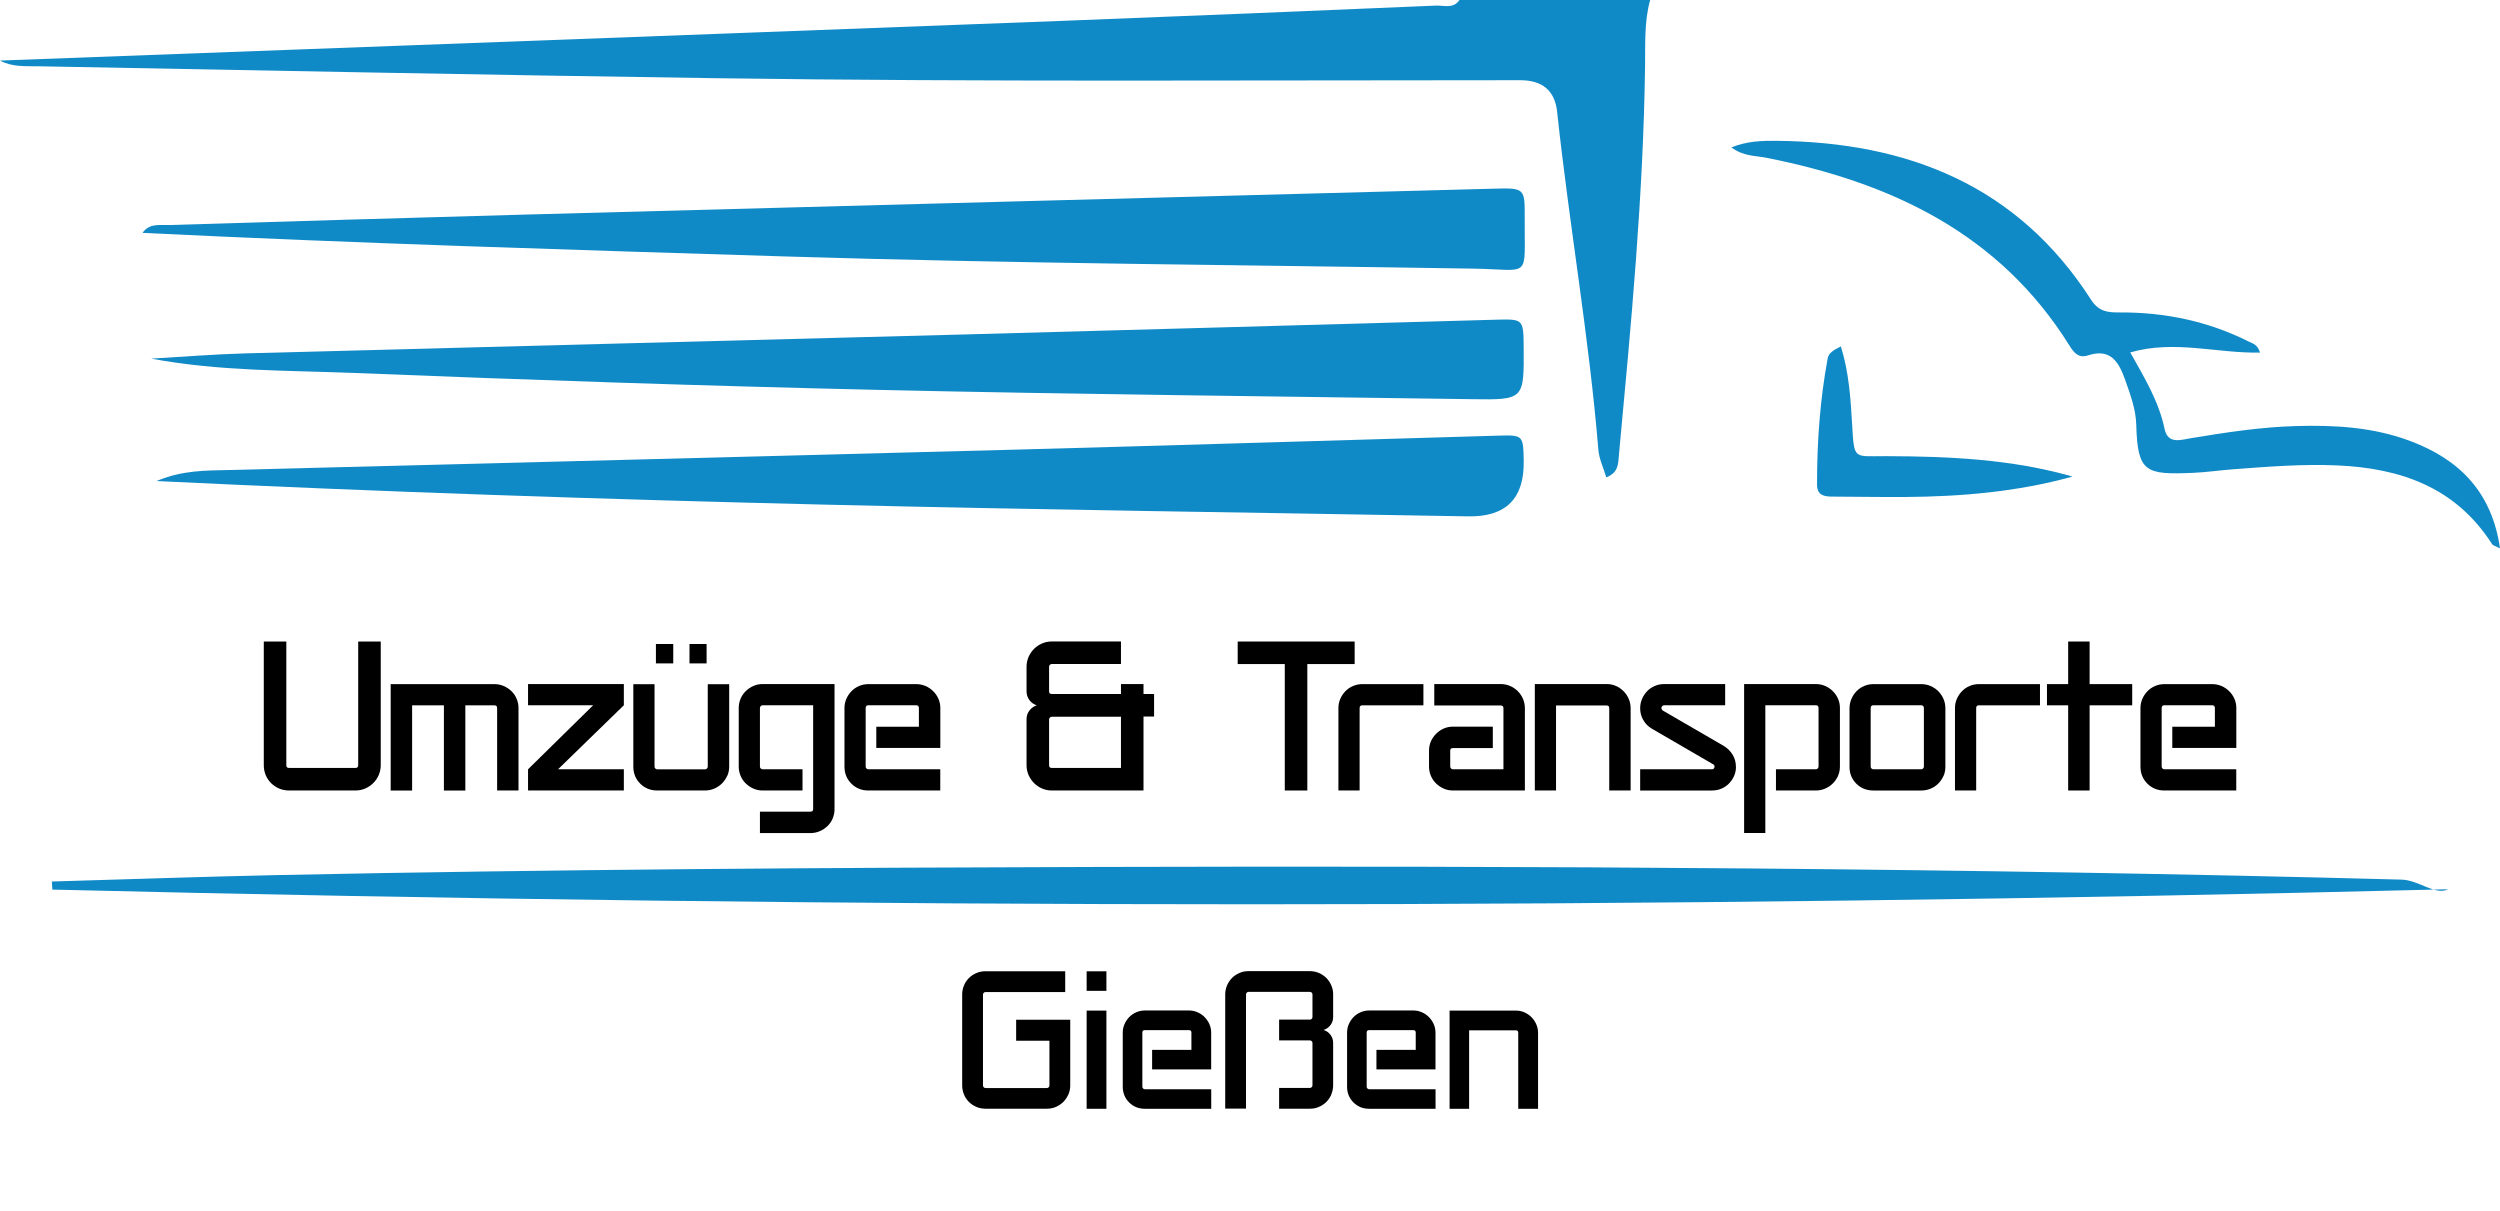
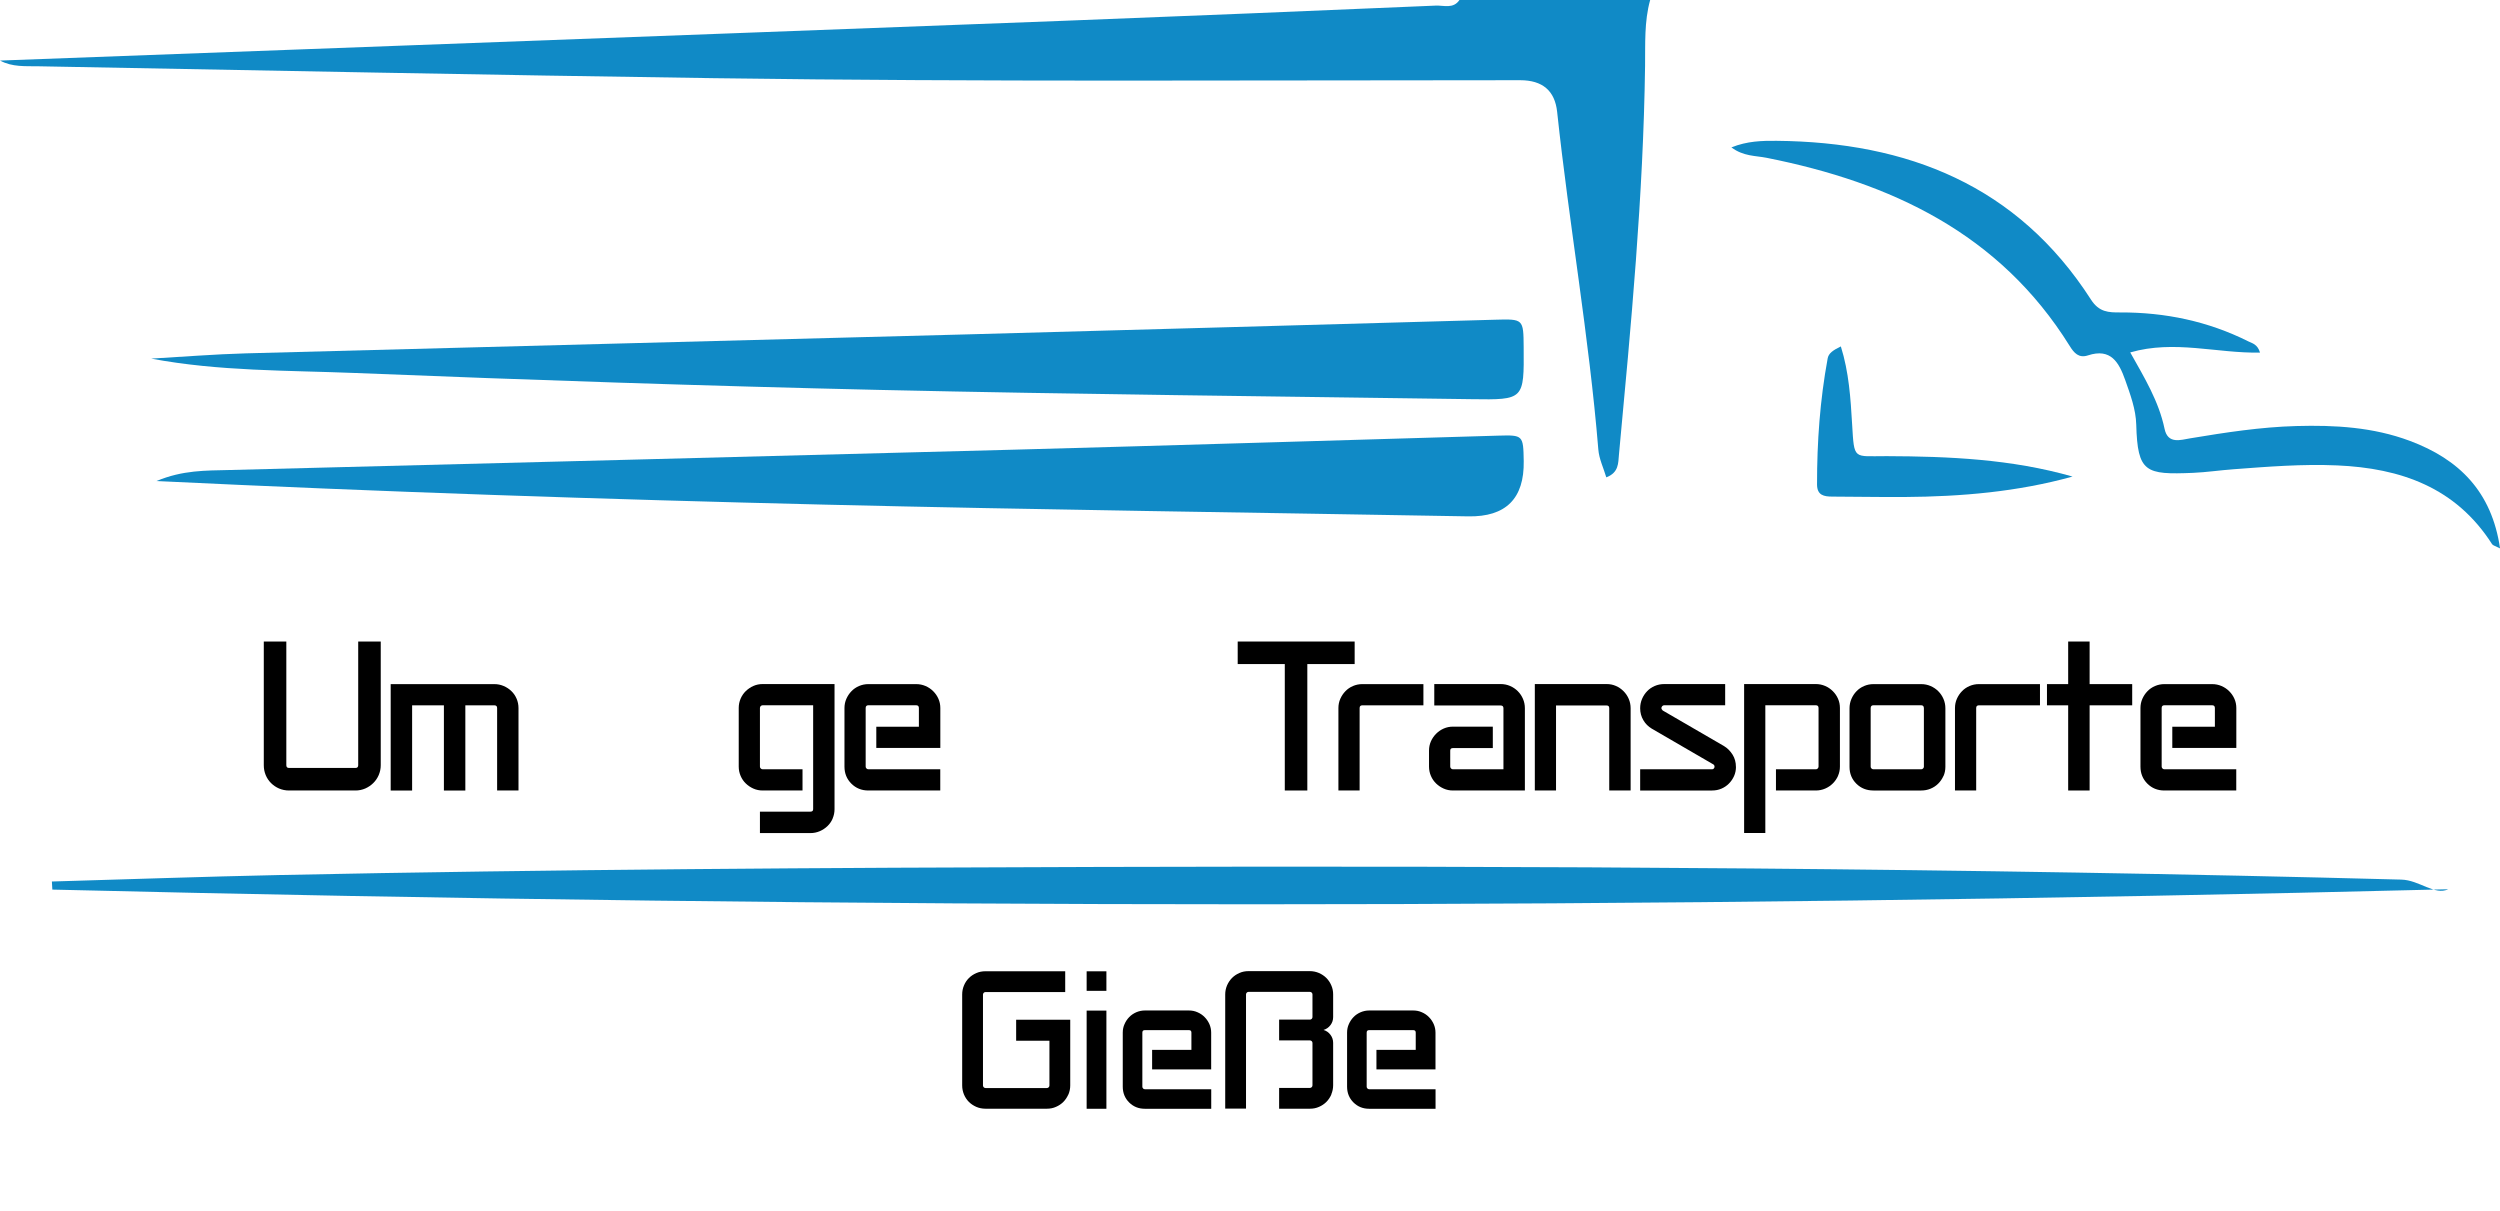
<svg xmlns="http://www.w3.org/2000/svg" id="Ebene_1" version="1.1" viewBox="0 0 432.64 209.62">
  <g>
    <path d="M285.57,0c-1.04,3.74-.83,7.58-.88,11.39-.3,22.51-2.43,44.9-4.52,67.28-.14,1.45,0,3.1-2.19,3.94-.47-1.6-1.25-3.18-1.38-4.82-1.61-19.58-5.04-38.93-7.13-58.45q-.59-5.46-6.4-5.46c-46.49,0-92.98.31-139.47-.35-38.98-.55-77.96-1.34-116.94-2.06-2.23-.04-4.54.16-6.65-.99,23.4-.87,46.81-1.73,70.21-2.61,37.95-1.42,75.9-2.82,113.84-4.27,21.47-.82,42.93-1.72,64.4-2.63,1.4-.06,3.05.61,4.11-.98h33Z" fill="#108ac6" />
-     <path d="M24.66,40.31c1.17-1.74,3.06-1.31,4.78-1.37,20.3-.61,40.59-1.24,60.89-1.79,56.07-1.52,112.15-3.01,168.22-4.5,5.26-.14,5.34-.09,5.31,4.95-.08,10.9,1.26,9.06-8.84,8.89-39.62-.64-79.24-.88-118.85-2.1-37.16-1.15-74.33-2.27-111.51-4.09Z" fill="#108ac6" />
    <path d="M27.1,83.24c4.53-1.9,8.54-1.8,12.52-1.9,45.27-1.17,90.54-2.31,135.81-3.52,27.95-.75,55.9-1.62,83.86-2.43,4.29-.12,4.32-.08,4.4,4.4q.16,9.74-9.6,9.57c-37.12-.66-74.25-1.14-111.37-2.03-38.27-.92-76.54-2.2-115.62-4.08Z" fill="#108ac6" />
    <path d="M8.97,152.55c13.12-.38,26.23-.84,39.35-1.12,47.29-.98,94.59-1.27,141.9-1.4,75.12-.22,150.23.19,225.33,2.19,3.16.08,5.76,2.79,8.14,1.67-137.62,3.48-276.13,3.44-414.63.06-.03-.46-.05-.93-.08-1.39Z" fill="#108ac6" />
    <path d="M26.16,62.06c5.46-.31,10.92-.76,16.39-.91,41.43-1.12,82.87-2.16,124.3-3.27,30.62-.82,61.23-1.7,91.85-2.55,4.94-.14,4.94-.16,4.98,4.78.07,9.06.07,9.1-8.97,8.97-34.13-.5-68.26-.83-102.38-1.6-30.29-.69-60.57-1.71-90.83-2.93-11.75-.47-23.56-.28-35.34-2.49Z" fill="#108ac6" />
    <path d="M432.64,94.9c-.82-.42-1.22-.5-1.37-.73-6.27-9.82-15.79-13.15-26.83-13.63-6.01-.26-11.97.22-17.95.67-2.32.17-4.64.52-6.96.62-8.24.34-9.61-.03-9.84-8.34-.07-2.67-1.02-5.2-1.91-7.72-1.08-3.05-2.48-5.57-6.44-4.27-1.6.53-2.42-.42-3.18-1.65-12.12-19.47-30.88-28.25-52.44-32.54-1.9-.38-3.99-.23-6.09-1.8,2.74-1.11,5.31-1.16,7.81-1.14,22.66.21,41.71,7.69,54.43,27.5,1.4,2.17,3.05,2.21,5.04,2.2,7.78-.03,15.2,1.52,22.18,5.01.68.34,1.58.48,2.02,1.94-7.46.15-14.81-2.24-22.46-.03,2.47,4.39,4.95,8.48,5.94,13.22.57,2.72,2.81,1.91,4.47,1.64,6.08-1.01,12.16-1.95,18.32-2.12,6.68-.19,13.32.19,19.67,2.57,8.48,3.17,14.17,8.75,15.6,18.62Z" fill="#108ac6" />
    <path d="M358.67,82.47c-9.52,2.65-19.26,3.47-29.08,3.54-4.16.03-8.32-.06-12.48-.07-1.46,0-2.65-.22-2.66-2.09-.01-7.33.51-14.62,1.84-21.83.16-.86.86-1.38,2.28-2.07,1.4,4.46,1.69,9,1.95,13.46.38,6.31.18,5.51,5.99,5.53,10.81.04,21.58.51,32.15,3.53Z" fill="#108ac6" />
  </g>
  <g>
    <path d="M65.54,134.13c-.23.53-.55,1-.94,1.38-.39.39-.85.7-1.38.94-.53.23-1.1.35-1.7.35h-11.5c-.62,0-1.2-.12-1.74-.35-.53-.23-.99-.55-1.38-.94s-.7-.85-.92-1.38c-.22-.53-.33-1.1-.33-1.7v-21.41h3.9v21.41c0,.31.16.47.47.47h11.5c.31,0,.47-.16.47-.47v-21.41h3.9v21.41c0,.6-.12,1.16-.35,1.7Z" />
    <path d="M86.03,136.8v-14.27c0-.31-.16-.47-.47-.47h-5.03v14.74h-3.71v-14.74h-5.5v14.74h-3.71v-18.41h17.94c.57,0,1.11.11,1.62.33.51.22.95.51,1.33.88.38.36.68.8.9,1.31.22.51.33,1.05.33,1.62v14.27h-3.7Z" />
-     <path d="M91.38,136.8v-3.67l11.27-11.08h-11.27v-3.67h16.58v3.67l-11.39,11.08h11.39v3.67h-16.58Z" />
-     <path d="M125.85,134.26c-.22.49-.52.93-.9,1.31-.38.38-.82.68-1.33.9s-1.05.33-1.62.33h-8.27c-1.17,0-2.15-.4-2.94-1.19-.79-.79-1.19-1.77-1.19-2.94v-14.27h3.67v14.27c0,.13.04.24.14.33.09.09.2.14.33.14h8.27c.13,0,.24-.04.33-.14.09-.09.14-.2.14-.33v-14.27h3.71v14.27c0,.57-.11,1.11-.33,1.6ZM113.51,114.8v-3.35h3v3.35h-3ZM119.32,114.8v-3.35h2.96v3.35h-2.96Z" />
    <path d="M144.1,141.65c-.22.51-.52.94-.9,1.31-.38.36-.82.66-1.33.88s-1.05.33-1.62.33h-8.74v-3.71h8.74c.31,0,.47-.14.47-.43v-17.98h-8.74c-.13,0-.24.05-.33.14-.09.09-.14.2-.14.33v10.14c0,.13.04.24.14.33.09.09.2.14.33.14h6.9v3.67h-6.9c-.57,0-1.11-.11-1.6-.33-.49-.22-.93-.51-1.31-.88-.38-.36-.68-.8-.9-1.31-.22-.51-.33-1.05-.33-1.62v-10.14c0-.57.11-1.11.33-1.62.22-.51.52-.94.9-1.31.38-.36.81-.66,1.31-.88.49-.22,1.03-.33,1.6-.33h12.44v21.65c0,.57-.11,1.11-.33,1.62Z" />
    <path d="M150.27,136.8c-1.17,0-2.15-.4-2.94-1.19-.79-.79-1.19-1.77-1.19-2.94v-10.18.04c0-.57.11-1.1.33-1.6.22-.49.51-.93.88-1.31.36-.38.8-.68,1.31-.9.51-.22,1.05-.33,1.62-.33h8.27c.57,0,1.11.11,1.62.33s.95.52,1.33.9c.38.38.68.81.9,1.31.22.49.33,1.03.33,1.6v6.9h-11.08v-3.67h7.37v-3.24c0-.31-.16-.47-.47-.47h-8.27c-.31,0-.47.16-.47.47v10.14c0,.13.04.24.14.33.09.09.2.14.33.14h12.44v3.67h-12.44Z" />
-     <path d="M197.89,124.01v12.79h-15.87c-.6,0-1.16-.12-1.7-.35-.53-.23-.99-.55-1.38-.94-.39-.39-.7-.85-.94-1.38-.23-.53-.35-1.1-.35-1.7v-7.96c0-.57.16-1.07.49-1.5.33-.43.75-.73,1.27-.92-.52-.16-.94-.45-1.27-.9s-.49-.95-.49-1.52v-4.25c0-.6.12-1.16.35-1.7.23-.53.55-.99.94-1.38.39-.39.85-.7,1.38-.94.53-.23,1.1-.35,1.7-.35h11.97v3.9h-11.97c-.13,0-.24.05-.33.14-.09.09-.14.2-.14.33v4.29c0,.29.16.43.47.43h11.97v-1.72h3.9v1.72h1.83v3.9h-1.83ZM193.99,124.04h-11.97c-.13,0-.24.05-.33.14-.09.09-.14.2-.14.33v7.92c0,.31.16.47.47.47h11.97v-8.85Z" />
    <path d="M226.24,114.92v21.88h-3.9v-21.88h-8.15v-3.9h20.24v3.9h-8.19Z" />
    <path d="M235.76,122.06c-.31,0-.47.16-.47.47v14.27h-3.67v-14.27c0-.57.11-1.1.33-1.6.22-.49.51-.93.88-1.31.36-.38.8-.68,1.31-.9.51-.22,1.05-.33,1.62-.33h10.57v3.67h-10.57Z" />
    <path d="M251.44,136.8c-.57,0-1.11-.11-1.6-.33s-.93-.51-1.31-.88-.68-.8-.9-1.31c-.22-.51-.33-1.05-.33-1.62v-2.77c0-.57.11-1.1.33-1.6.22-.49.52-.93.9-1.31s.81-.68,1.31-.9,1.03-.33,1.6-.33h6.9v3.71h-6.9c-.31,0-.47.14-.47.43v2.77c0,.13.05.24.14.33.09.09.2.14.33.14h8.74v-10.57c0-.31-.16-.47-.47-.47h-11.5v-3.71h11.5c.57,0,1.11.11,1.62.33.51.22.95.52,1.33.9.38.38.68.82.9,1.33.22.51.33,1.05.33,1.62v14.24h-12.44Z" />
    <path d="M278.49,136.8v-14.24c0-.31-.14-.47-.43-.47h-8.78v14.7h-3.67v-18.41h12.44c.57,0,1.1.11,1.6.33s.93.52,1.31.9c.38.38.68.82.9,1.33.22.51.33,1.05.33,1.62v14.24h-3.71Z" />
    <path d="M300.42,132.7c0,.57-.11,1.11-.33,1.6-.22.49-.52.93-.9,1.31s-.81.67-1.31.88-1.03.31-1.6.31h-12.44v-3.67h12.44c.13,0,.23-.04.31-.14.08-.09.12-.19.12-.29,0-.21-.08-.35-.23-.43l-10.61-6.16c-.62-.36-1.12-.86-1.48-1.48-.37-.62-.55-1.31-.55-2.07,0-.57.11-1.11.33-1.62.22-.51.51-.95.88-1.33.36-.38.8-.68,1.31-.9.51-.22,1.05-.33,1.62-.33h10.57v3.67h-10.57c-.13,0-.24.05-.33.16-.09.1-.14.22-.14.35,0,.1.08.23.23.39l10.61,6.16c.6.36,1.09.86,1.48,1.48.39.62.58,1.33.58,2.11Z" />
    <path d="M318.09,134.26c-.22.49-.52.93-.9,1.31s-.82.68-1.33.9c-.51.22-1.05.33-1.62.33h-6.9v-3.67h6.9c.13,0,.24-.04.33-.14s.14-.2.14-.33v-10.14c0-.31-.16-.47-.47-.47h-8.74v22.11h-3.67v-25.78h12.4c.57,0,1.11.11,1.62.33.51.22.95.52,1.33.9.38.38.68.81.9,1.31.22.49.33,1.03.33,1.6v10.14c0,.57-.11,1.11-.33,1.6Z" />
    <path d="M336.32,134.3c-.22.49-.52.93-.9,1.31s-.82.67-1.33.88c-.51.21-1.05.31-1.62.31h-8.27c-1.17,0-2.15-.39-2.94-1.17-.79-.78-1.19-1.75-1.19-2.92v-10.18.04c0-.57.11-1.11.33-1.62.22-.51.51-.95.88-1.33.36-.38.8-.68,1.31-.9.51-.22,1.05-.33,1.62-.33h8.27c.57,0,1.11.11,1.62.33.51.22.95.52,1.33.9.38.38.68.82.9,1.33.22.51.33,1.05.33,1.62v10.14c0,.57-.11,1.11-.33,1.6ZM332.94,122.56c0-.34-.16-.51-.47-.51h-8.27c-.31,0-.47.17-.47.51v10.14c0,.1.05.2.14.29.09.09.2.14.33.14h8.27c.13,0,.24-.04.33-.14s.14-.19.14-.29v-10.14Z" />
    <path d="M342.46,122.06c-.31,0-.47.16-.47.47v14.27h-3.67v-14.27c0-.57.11-1.1.33-1.6.22-.49.51-.93.88-1.31.36-.38.8-.68,1.31-.9.51-.22,1.05-.33,1.62-.33h10.57v3.67h-10.57Z" />
    <path d="M361.62,122.06v14.74h-3.71v-14.74h-3.67v-3.67h3.67v-7.37h3.71v7.37h7.37v3.67h-7.37Z" />
    <path d="M374.55,136.8c-1.17,0-2.15-.4-2.94-1.19-.79-.79-1.19-1.77-1.19-2.94v-10.18.04c0-.57.11-1.1.33-1.6.22-.49.51-.93.88-1.31.36-.38.8-.68,1.31-.9.51-.22,1.05-.33,1.62-.33h8.27c.57,0,1.11.11,1.62.33.51.22.95.52,1.33.9.38.38.68.81.9,1.31.22.49.33,1.03.33,1.6v6.9h-11.08v-3.67h7.37v-3.24c0-.31-.16-.47-.47-.47h-8.27c-.31,0-.47.16-.47.47v10.14c0,.13.05.24.14.33.09.09.2.14.33.14h12.44v3.67h-12.44Z" />
  </g>
  <g>
    <path d="M184.88,189.41c-.22.49-.5.92-.86,1.28-.36.36-.79.65-1.28.86-.49.22-1.01.32-1.57.32h-10.62c-.58,0-1.11-.11-1.6-.32-.49-.22-.92-.5-1.28-.86-.36-.36-.64-.79-.85-1.28-.2-.49-.31-1.01-.31-1.57v-15.73c0-.55.1-1.07.31-1.57.2-.49.49-.92.85-1.28.36-.36.79-.65,1.28-.86.49-.22,1.03-.32,1.6-.32h13.79v3.6h-13.79c-.12,0-.22.04-.31.13-.08.08-.13.19-.13.31v15.73c0,.12.04.22.13.31s.19.13.31.13h10.62c.12,0,.22-.04.31-.13s.13-.19.13-.31v-7.74h-5.76v-3.64h9.36v11.38c0,.55-.11,1.07-.32,1.57Z" />
    <path d="M188.05,171.47v-3.38h3.42v3.38h-3.42ZM188.05,191.88v-16.99h3.42v16.99h-3.42Z" />
    <path d="M198.12,191.88c-1.08,0-1.99-.37-2.72-1.1-.73-.73-1.1-1.64-1.1-2.72v-9.4.04c0-.53.1-1.02.31-1.48.2-.46.47-.86.81-1.21.34-.35.74-.62,1.21-.83.47-.2.97-.31,1.49-.31h7.63c.53,0,1.03.1,1.49.31.47.2.88.48,1.22.83.35.35.62.75.83,1.21.2.46.31.95.31,1.48v6.37h-10.22v-3.38h6.8v-2.99c0-.29-.14-.43-.43-.43h-7.63c-.29,0-.43.14-.43.43v9.36c0,.12.04.22.13.31.08.08.19.13.31.13h11.48v3.38h-11.48Z" />
    <path d="M230.4,189.41c-.22.49-.5.92-.86,1.28s-.79.65-1.28.86c-.49.22-1.01.32-1.57.32h-5.33v-3.6h5.33c.12,0,.22-.04.31-.13.08-.08.13-.19.13-.31v-7.34c0-.12-.04-.22-.13-.31-.08-.08-.19-.13-.31-.13h-5.33v-3.6h5.33c.12,0,.22-.04.31-.13s.13-.19.13-.31v-3.92c0-.12-.04-.22-.13-.31-.08-.08-.19-.13-.31-.13h-10.62c-.12,0-.22.04-.31.13-.08.08-.13.19-.13.31v19.76h-3.6v-19.76c0-.55.11-1.07.32-1.57.22-.49.5-.92.86-1.28.36-.36.79-.65,1.28-.86.49-.22,1.01-.32,1.57-.32h10.62c.55,0,1.07.11,1.57.32.49.22.92.5,1.28.86.36.36.65.79.86,1.28.22.49.32,1.01.32,1.57v3.92c0,.53-.16,1-.47,1.4-.31.41-.71.68-1.19.83.48.14.88.42,1.19.83.31.41.47.88.47,1.4v7.34c0,.55-.11,1.07-.32,1.57Z" />
    <path d="M236.94,191.88c-1.08,0-1.99-.37-2.72-1.1-.73-.73-1.1-1.64-1.1-2.72v-9.4.04c0-.53.1-1.02.31-1.48.2-.46.47-.86.81-1.21.33-.35.74-.62,1.21-.83.47-.2.97-.31,1.49-.31h7.63c.53,0,1.03.1,1.49.31.47.2.88.48,1.22.83.35.35.62.75.83,1.21.2.46.31.95.31,1.48v6.37h-10.22v-3.38h6.8v-2.99c0-.29-.14-.43-.43-.43h-7.63c-.29,0-.43.14-.43.43v9.36c0,.12.04.22.13.31s.19.13.31.13h11.48v3.38h-11.48Z" />
-     <path d="M262.74,191.88v-13.14c0-.29-.13-.43-.4-.43h-8.1v13.57h-3.38v-16.99h11.48c.53,0,1.02.1,1.48.31.46.2.86.48,1.21.83.35.35.62.76.83,1.22.2.47.31.97.31,1.49v13.14h-3.42Z" />
  </g>
</svg>